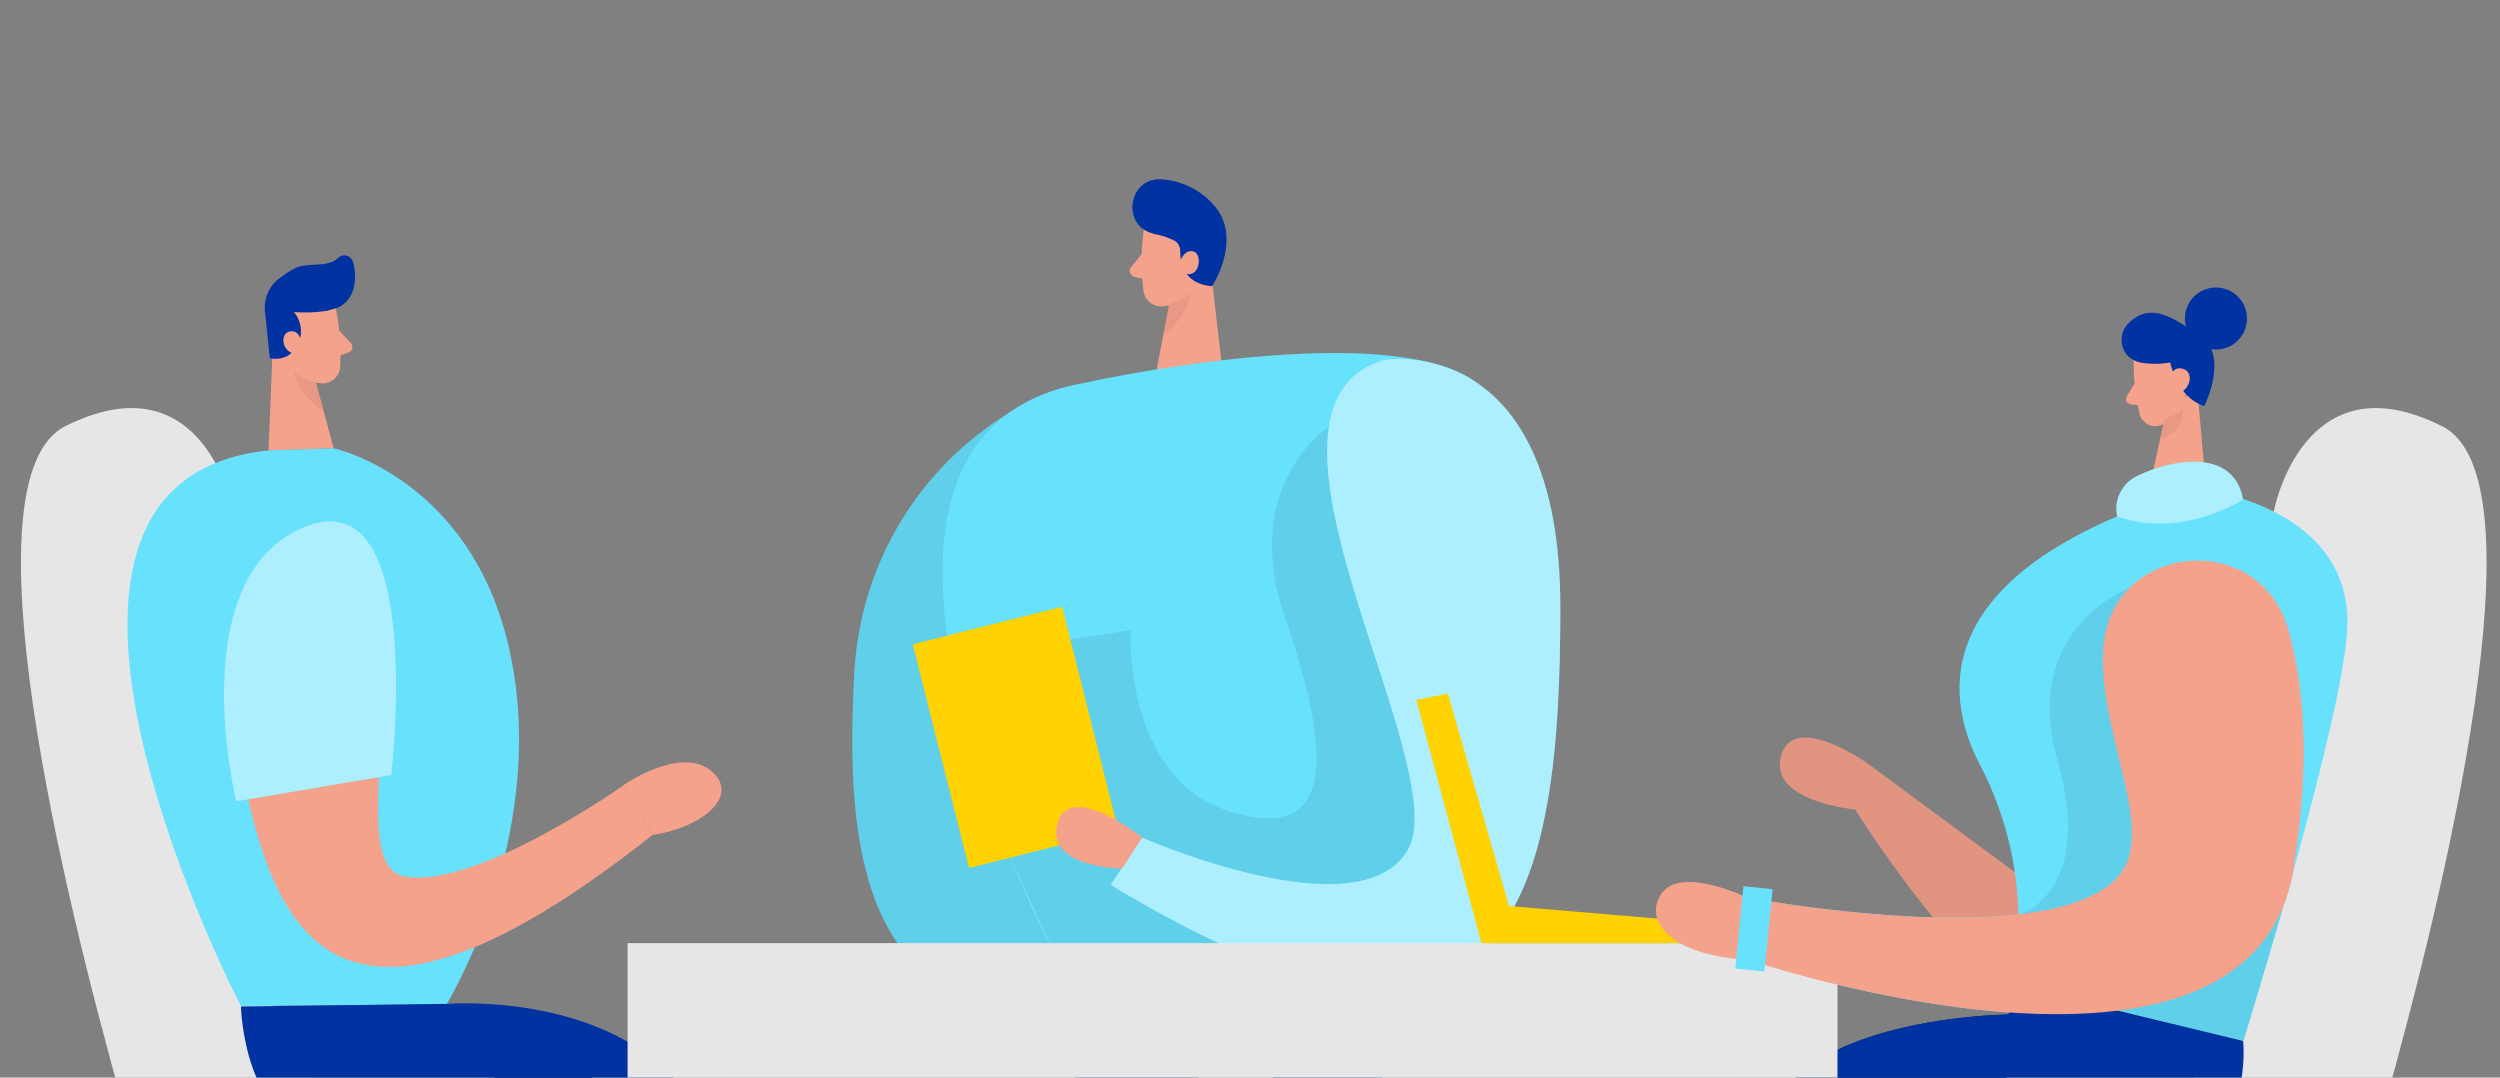
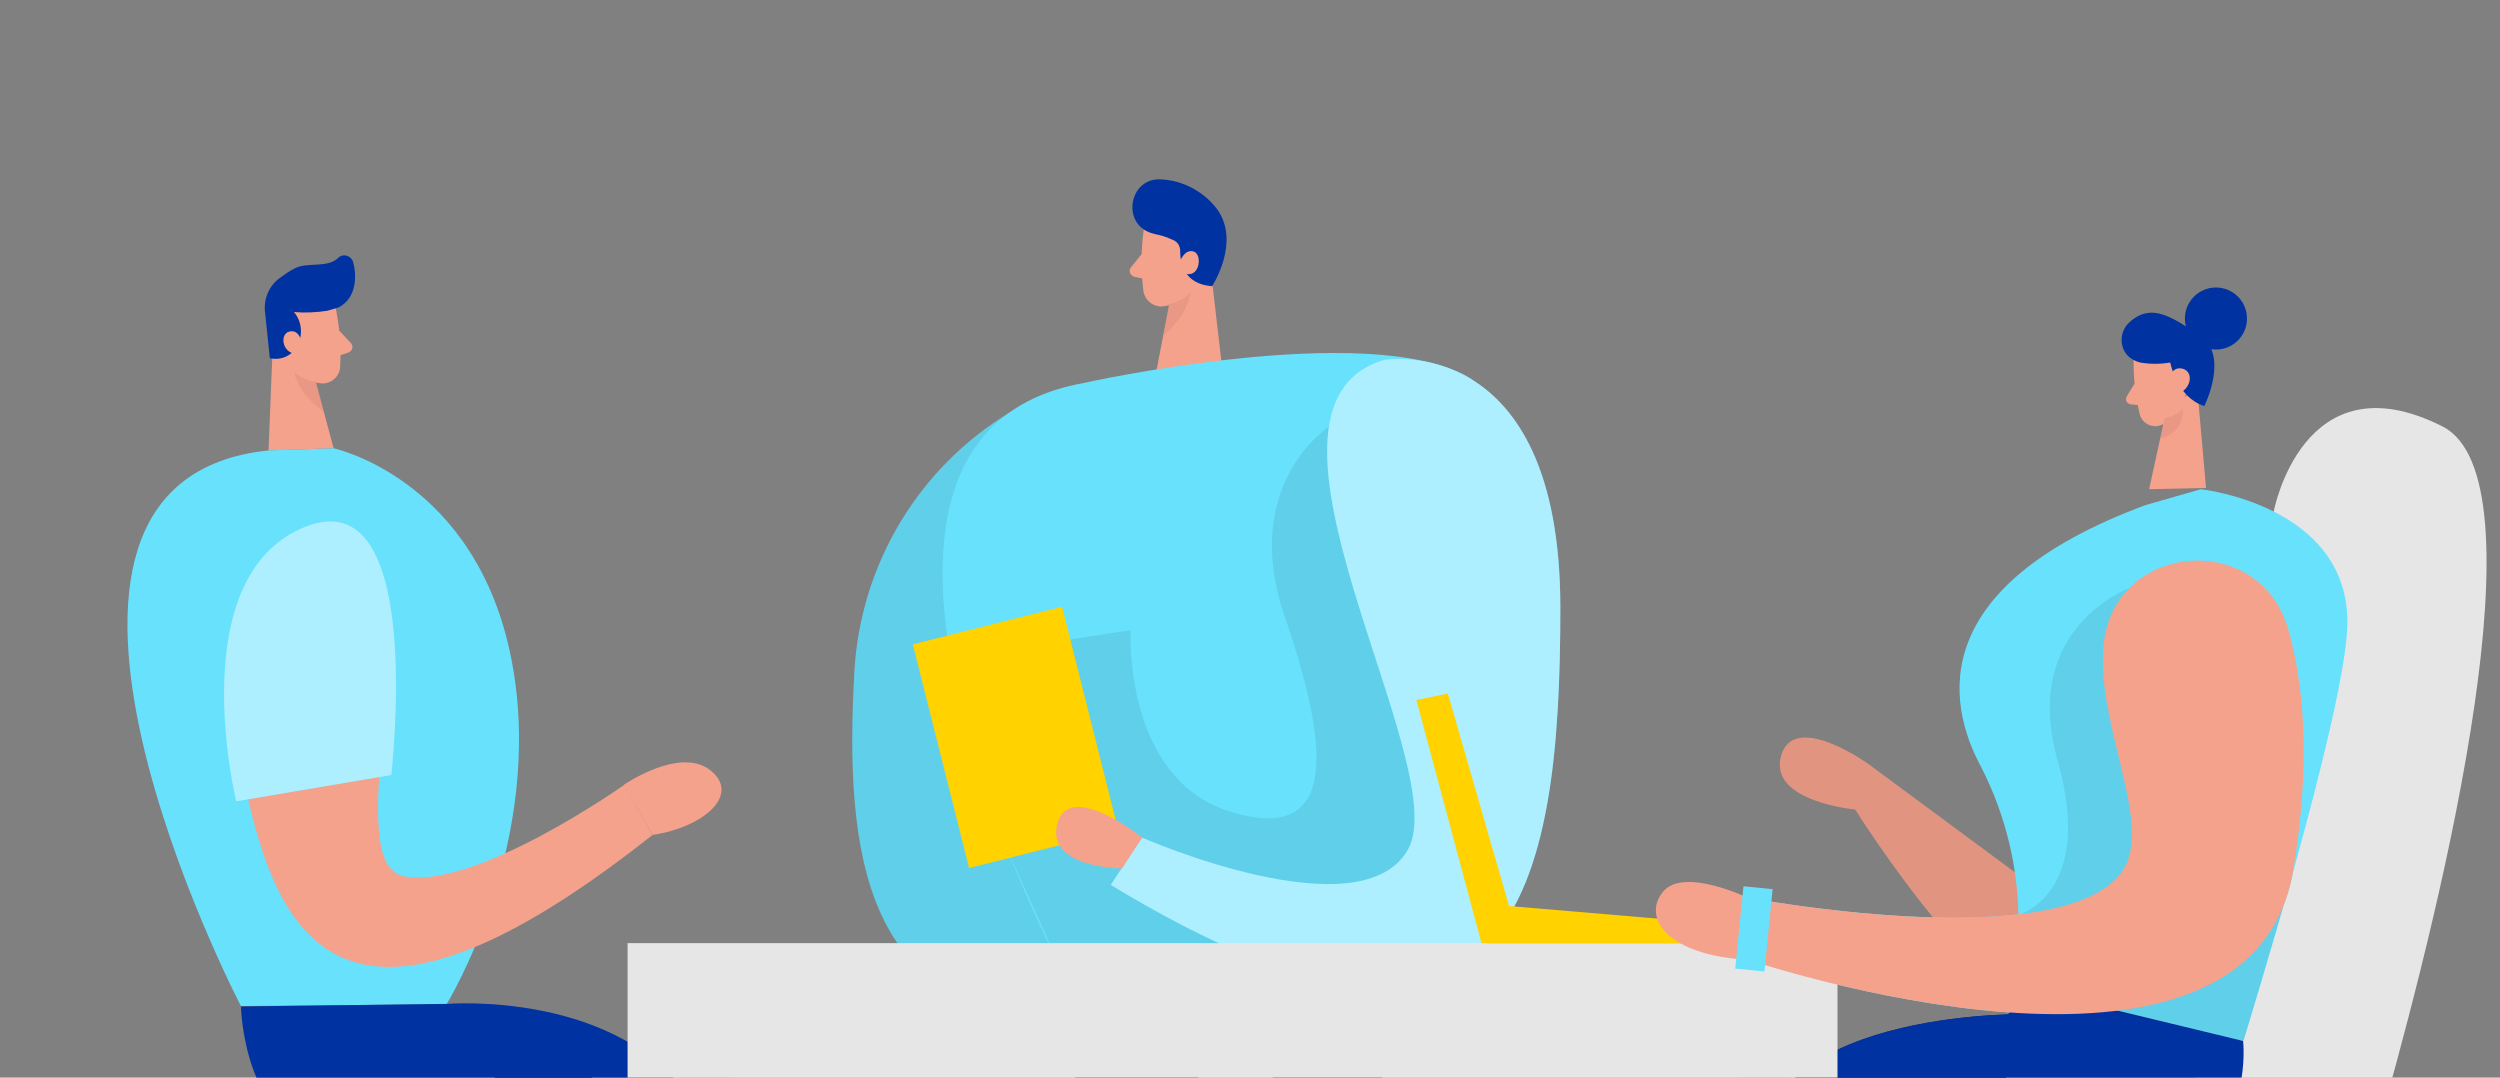
<svg xmlns="http://www.w3.org/2000/svg" version="1.1" id="Layer_1" x="580px" y="250px" width="580px" height="250px" viewBox="0 0 580 250" style="enable-background:new 0 0 580 250;" xml:space="preserve">
  <rect x="0" y="0" width="580" height="250" fill="#808080" stroke="none" />
  <style type="text/css">
	.st0{opacity:0.45;fill:#E6E6E6;enable-background:new    ;}
	.st1{fill:#68E1FD;}
	.st2{fill:#24285B;}
	.st3{fill:#0032A1;}
	.st4{fill:#F4A28C;}
	.st5{opacity:8.000000e-02;enable-background:new    ;}
	.st6{fill:#C9C9C9;}
	.st7{fill:#E6E6E6;}
	.st8{opacity:0.31;fill:#CE8172;enable-background:new    ;}
	.st9{opacity:0.46;fill:#FFFFFF;enable-background:new    ;}
	.st10{fill:#FFD200;}
	.st11{fill:#A5A5A5;}
</style>
  <title>#116_team meeting_twocolour</title>
  <ellipse class="st0" cx="289" cy="361.6" rx="301.5" ry="23.7" />
-   <path class="st1" d="M121.4,335.1c0,0,0.1,7,5.5,9.4c5.4,2.4,5,8.4-0.5,8.1c-5.5-0.3-16.3-11.3-16.3-11.3l4.1-10.1L121.4,335.1z" />
  <path class="st2" d="M100.1,262c0,0,32.4,1.4,28.9,23.4c-3.5,22-17.9,45.8-17.9,45.8l12.5,5.2c0,0,24.8-28.4,27.2-63.5  S103.5,245.7,100.1,262z" />
  <path class="st3" d="M100.1,262c0,0,32.4,1.4,28.9,23.4c-3.5,22-17.9,45.8-17.9,45.8l12.5,5.2c0,0,24.8-28.4,27.2-63.5  S103.5,245.7,100.1,262z" />
  <path class="st1" d="M147.5,336.6c0,0,0,7,5.5,9.4c5.5,2.4,5,8.4-0.5,8.1c-5.5-0.3-16.3-11.3-16.3-11.3l4-10.1L147.5,336.6z" />
  <path class="st4" d="M488.6,218l-55.2-40.8c0,0-17.3-12.4-20.2-1.8s17.2,12.4,17.2,12.4s33.8,54,50.7,47.6  C498,229,488.6,218,488.6,218z" />
  <path class="st5" d="M488.6,218l-55.2-40.8c0,0-17.3-12.4-20.2-1.8s17.2,12.4,17.2,12.4s33.8,54,50.7,47.6  C498,229,488.6,218,488.6,218z" />
  <polygon class="st4" points="436.3,283.1 485.5,336.6 492.3,333.7 455.2,267.8 " />
  <path class="st1" d="M484.6,335.3c0,0,0,6.7-4.4,9.7c-4.4,3-0.4,9.4,5.9,3.5c1.9-1.8,3.7-3.7,5.3-5.8c1.5-1.9,3.6-3.3,5.8-4.2  c0.9-0.4,1.4-1.3,1.3-2.2c0.2-3.7-8.5-5.3-8.5-5.3L484.6,335.3z" />
  <path class="st2" d="M468.2,235.3c0,0-68.7-0.5-58.7,40.2c5.5,23.7,21.3,43.6,43.1,54.4l24.8-45.4L463.7,245L468.2,235.3z" />
  <path class="st3" d="M468.2,235.3c0,0-68.7-0.5-58.7,40.2c5.5,23.7,21.3,43.6,43.1,54.4l24.8-45.4L463.7,245L468.2,235.3z" />
  <rect x="499.5" y="271.8" class="st6" width="7.3" height="63.1" />
  <path class="st7" d="M527.5,118.7c0,0,6.7-36.1,39.1-19.8c23.9,12,0.5,108.1-13.4,157.7c-4.9,17.5-20.8,29.5-39,29.5h-45.7  c-14,0-16.5-19.9-2.9-23.4l0.8-0.2c7.9-1.8,17.1-3.3,25.5-4.4c14.7-1.9,26-13.8,27.2-28.6L527.5,118.7z" />
  <path class="st4" d="M495,84.4c0,4,0.5,8.1,1.5,12c0.7,1.9,2.7,2.9,4.6,2.3c0,0,0,0,0,0c3.1-0.9,5.3-3.4,5.8-6.5l1.7-6.5  c0.4-2.7-0.9-5.4-3.4-6.7C500.9,76.3,494.8,80,495,84.4z" />
  <polygon class="st4" points="509.7,89.5 511.8,113.2 498.6,113.5 502.3,96.5 " />
  <path class="st4" d="M495.2,89l-1.8,3c-0.3,0.5-0.2,1.3,0.4,1.6c0.1,0.1,0.3,0.1,0.5,0.2l2.8,0.3L495.2,89z" />
  <path class="st8" d="M502.2,97c1.6-0.3,3-1,4.2-2.1c0,0,0.9,5.1-5.3,6.9L502.2,97z" />
  <polygon class="st4" points="424.8,271.8 424.8,344.5 431.8,346.9 449,273.2 " />
  <path class="st1" d="M425,342.9c0,0-4.6,4.9-9.8,4.2c-5.2-0.7-6.7,6.7,1.9,6.6c2.7,0,5.3-0.2,7.9-0.7c2.4-0.3,4.8,0,7.1,0.9  c0.9,0.3,1.9,0,2.5-0.7c2.6-2.6-2.7-9.6-2.7-9.6L425,342.9z" />
  <path class="st4" d="M509.2,89.6c0,0-0.2-2.8,1.9-2.7c2.1,0.1,2.4,4.1-0.5,4.7L509.2,89.6z" />
  <path class="st3" d="M496.5,84.1c2.3,0.4,4.7,0.4,7,0c0,0,1.5,8.1,7.9,10.1c0,0,6.1-12.1-1.4-16.7c-6.2-3.9-10.9-7.4-16-2.7  c-2.2,2-2.4,5.5-0.4,7.7C494.3,83.2,495.3,83.8,496.5,84.1z" />
  <circle class="st3" cx="514.1" cy="73.9" r="7.2" />
  <path class="st4" d="M503.3,88.2c0,0,0.3-3.2,2.9-2.7c2.6,0.5,2.5,4.3-0.7,5.8L503.3,88.2z" />
  <path class="st1" d="M497.7,117.2l12.9-3.7c0,0,34.3,3.7,34,31.2c-0.3,20.4-24.1,96.7-24.1,96.7h-52.2v-26.9  c0.1-12.7-2.9-25.3-8.7-36.6C451.4,162.7,447.2,136,497.7,117.2z" />
  <path class="st1" d="M488,149.9c2.1-24.2,36.3-27.2,42.9-3.8c3.5,12.4,5.3,30.2,1.2,55.4c-9.7,60.6-126.4,21.2-126.4,21.2v-14.4  c0,0,69,13,85.5-4.7C501,193.3,486.3,169.5,488,149.9z" />
  <path class="st3" d="M468.2,228.9l52.2,12.6c0,0,2.5,22.5-15.6,24.3c-18.2,1.8-73.9-4.4-52.2,64.1h-43.1c0,0-26.2-73.6,37.8-88.4  c7.8-1.8,20.8-3.3,20.9-11.2L468.2,228.9z" />
  <path class="st1" d="M234.4,95.6c-21.4,12.9-34.9,35.6-36.2,60.5c-2.2,40.1,1.4,83.2,52.3,78.4C301.4,229.6,234.4,95.6,234.4,95.6z" />
  <path class="st5" d="M234.4,95.6c-21.4,12.9-34.9,35.6-36.2,60.5c-2.2,40.1,1.4,83.2,52.3,78.4C301.4,229.6,234.4,95.6,234.4,95.6z" />
  <path class="st4" d="M265.3,53.6c-0.6,4.7-0.6,9.5,0,14.1c0.5,2.3,2.7,3.8,5,3.3c0,0,0,0,0,0c3.7-0.5,6.6-3.2,7.7-6.7l2.9-7.3  c0.9-3.1-0.3-6.4-2.9-8.3C273.3,45,265.7,48.4,265.3,53.6z" />
  <polygon class="st4" points="280.4,58.3 283.6,85.9 268.2,86.5 272.1,66.2 " />
  <path class="st4" d="M264.9,58.9l-2.5,3.1c-0.5,0.6-0.4,1.4,0.2,1.9c0.2,0.1,0.3,0.2,0.5,0.3l3.2,0.7L264.9,58.9z" />
  <path class="st8" d="M271.1,70.6c1.9-0.4,3.7-1.3,5.1-2.7c0,0-0.4,5.1-6.2,9.8L271.1,70.6z" />
  <path class="st1" d="M251.2,88.9c0,0,65.8-14.7,89.3-1.5s-22.7,137.6-22.7,137.6l-72.6-2.3C245.2,222.8,181.7,101.6,251.2,88.9z" />
  <path class="st1" d="M265.9,341.9c0,0-3.4,6.1-9.3,5.6c-5.9-0.5-8.4,5-3.4,7.4c5,2.4,19.7-2.2,19.7-2.2l1.3-10.8H265.9z" />
  <path class="st1" d="M319.1,340.6c0,0,2.4,6.5,8.3,7c5.9,0.4,7.5,6.2,2.2,7.8c-5.3,1.6-19.2-5.2-19.2-5.2l0.4-10.8L319.1,340.6z" />
  <path class="st5" d="M308.3,99c0,0-20.8,13.4-10.2,44.2c10.6,30.8,12.3,52.8-12.7,45.1c-24.9-7.7-23.1-42.1-23.1-42.1l-25.4,3.9  l-2.4,48.8l10.8,23.9l63.1-4l25.7-6.6l9.6-32.2l-17.5-54.6L308.3,99z" />
  <path class="st3" d="M245.2,222.8l18.6,119.2H276c0,0-11.2-89.6,8.4-100.4s23.5,100.4,23.5,100.4l12.9-1L320.6,218L245.2,222.8z" />
  <path class="st1" d="M321.1,83.5c0,0,40.9-6.9,40.9,57.5s-9.8,121.7-104.3,64.3l7.2-11c0,0,50.9,22.4,61.8,2.7  C337.5,177.3,284.2,94.4,321.1,83.5z" />
  <path class="st9" d="M321.1,83.5c0,0,40.9-6.9,40.9,57.5s-9.8,121.7-104.3,64.3l7.2-11c0,0,50.9,22.4,61.8,2.7  C337.5,177.3,284.2,94.4,321.1,83.5z" />
  <rect x="217.7" y="144.3" transform="matrix(0.97 -0.244 0.244 0.97 -34.607 62.63)" class="st10" width="35.7" height="53.5" />
  <path class="st4" d="M265,194.3c0,0-17-13.5-19.7-3.2c-2.7,10.3,15,10.4,15,10.4L265,194.3z" />
  <path class="st3" d="M266.9,54c0.6,0.2,1.3,0.4,1.9,0.5c0.9,0.2,1.8,0.5,2.7,0.9l0.7,0.3c1,0.4,1.6,1.4,1.6,2.5  c0,2.7,0.8,7.7,7.4,8.2c0,0,6.6-10,1.3-17.7c-3.2-4.3-8.1-6.9-13.4-7.1C262,41.4,260.2,51.7,266.9,54z" />
  <rect x="74.8" y="271.8" class="st6" width="7.3" height="63.1" />
-   <path class="st7" d="M54.2,118.7c0,0-6.7-36.1-39.1-19.8C-8.7,111,14.6,207,28.6,256.7c4.9,17.5,20.8,29.5,39,29.5h45.7  c14,0,16.5-19.9,2.9-23.4l-0.8-0.2c-7.9-1.8-17.1-3.3-25.5-4.4c-14.7-1.9-26-13.8-27.1-28.6L54.2,118.7z" />
  <polygon class="st6" points="82.2,334.9 108.4,355.6 50,355.6 74.8,334.9 " />
  <path class="st4" d="M77.9,71.5c0.9,4.6,1.3,9.2,1,13.9c-0.3,2.3-2.5,3.9-4.7,3.5c-3.6-0.3-6.8-2.7-8-6.1l-3.3-6.9  c-1.1-3-0.1-6.4,2.4-8.4C69.4,63.6,77.1,66.4,77.9,71.5z" />
  <polygon class="st4" points="63.4,77.2 62.3,104.5 77.4,104 72.1,84.3 " />
  <path class="st3" d="M75.9,72.1c-2.5,0.4-5.1,0.5-7.7,0.3c1.8,2.1,2.1,5.1,0.9,7.6c-1.2,2.5-3.9,3.7-6.5,3.1l-1.1-10.6  c-0.4-3.1,0.9-6.2,3.4-8c1.1-0.8,2.2-1.6,3.4-2.2c2.9-1.6,7.7,0,10.2-2.5c0.8-0.8,2.1-0.7,2.9,0.1c0.2,0.2,0.4,0.5,0.5,0.8  c0.9,3.2,0.9,8.4-3.3,10.6C77.6,71.6,76.8,71.9,75.9,72.1z" />
  <path class="st4" d="M70,79.6c0,0-0.4-3.2-2.8-2.7c-2.4,0.5-1.8,5.1,1.6,5.2L70,79.6z" />
  <path class="st4" d="M78.7,76.7l2.7,2.9c0.5,0.5,0.5,1.4-0.1,1.9c-0.1,0.1-0.3,0.2-0.5,0.3l-3.1,1L78.7,76.7z" />
  <path class="st8" d="M73.5,88.6c-2-0.2-3.8-1-5.3-2.3c0,0,0.8,5,6.9,9.2L73.5,88.6z" />
  <path class="st1" d="M62.3,104.5l15.1-0.5c0,0,33.2,7.1,41.3,49.2s-15.1,79.8-15.1,79.8l-47.7,0.4C55.9,233.5-7.4,111.7,62.3,104.5z  " />
  <path class="st3" d="M55.9,233.5c0,0,0.6,27.4,19.2,29.7c18.5,2.4,61-11.9,66.3,11.2s-5.3,59.9-5.3,59.9l12.9,3.5  c0,0,29-55.6,11.9-81.9s-57.2-23-57.2-23L55.9,233.5z" />
  <path class="st5" d="M494.1,136.4c0,0-25.5,9.2-16.7,40.2c8.7,30.9-9.2,35.7-9.2,35.7l23.1,22.6l29.2,6.6l9.1-30.8L494.1,136.4z" />
  <rect x="157.6" y="237.4" class="st11" width="11.9" height="118.9" />
  <rect x="403.5" y="237.4" class="st11" width="11.9" height="118.9" />
  <rect x="145.6" y="218.8" class="st7" width="280.7" height="31.3" />
  <path class="st4" d="M274,62.8c-0.5-0.6-0.6-1.4-0.3-2.1c0.5-1.1,1.4-2.7,3-2.4c1.5,0.2,1.9,2.8,0.8,4.4c-0.7,1-2,1.2-3,0.5  C274.3,63.1,274.1,63,274,62.8L274,62.8z" />
  <path class="st4" d="M488,149.9c2.1-24.2,36.3-27.2,42.9-3.8c3.5,12.4,5.3,30.2,1.2,55.4c-9.7,60.6-126.4,21.2-126.4,21.2v-14.4  c0,0,69,13,85.5-4.7C501,193.3,486.3,169.5,488,149.9z" />
  <polygon class="st10" points="343.7,218.8 328.6,162.4 335.9,160.9 350.1,210.2 391.4,213.7 391.4,218.8 " />
  <path class="st4" d="M405.7,208.4c0,0-15.1-7.4-19.9-1.5s0.7,14.7,19.9,15.8V208.4z" />
  <rect x="397.3" y="212.1" transform="matrix(9.931975e-02 -0.995 0.995 9.931975e-02 152.076 598.963)" class="st1" width="19.2" height="6.8" />
  <polygon class="st6" points="499.5,334.9 473.3,355.6 531.7,355.6 506.9,334.9 " />
-   <path class="st1" d="M491.2,119.8c-0.9-3.9,1.2-7.9,4.9-9.5c6.5-3.2,22-7.1,24.3,5.6C520.4,115.9,506,125.2,491.2,119.8z" />
-   <path class="st9" d="M491.2,119.8c-0.9-3.9,1.2-7.9,4.9-9.5c6.5-3.2,22-7.1,24.3,5.6C520.4,115.9,506,125.2,491.2,119.8z" />
  <g>
    <path class="st4" d="M93.7,203.3c16.6,3.2,51.1-21.2,51.1-21.2l6.6,11.6c-76.6,60.6-89,19.1-96.2-19.9c-2.9-14.6-0.3-29.7,7.1-42.5   c2.2-3.9,6.1-6.5,10.6-7.1c7.8-1,15,4.5,16,12.3C92.3,163.7,81.5,200.9,93.7,203.3z" />
    <path class="st4" d="M151.4,193.7c12-1.8,20.5-9.4,13.4-15s-20.1,3.4-20.1,3.4L151.4,193.7z" />
    <path class="st1" d="M70.6,122.3c-28.5,11.7-15.8,63.6-15.8,63.6l36-6.1C90.7,179.8,99.1,110.6,70.6,122.3z" />
  </g>
  <path class="st9" d="M70.6,122.3c-28.5,11.7-15.8,63.6-15.8,63.6l36-6.1C90.7,179.8,99.1,110.6,70.6,122.3z" />
</svg>